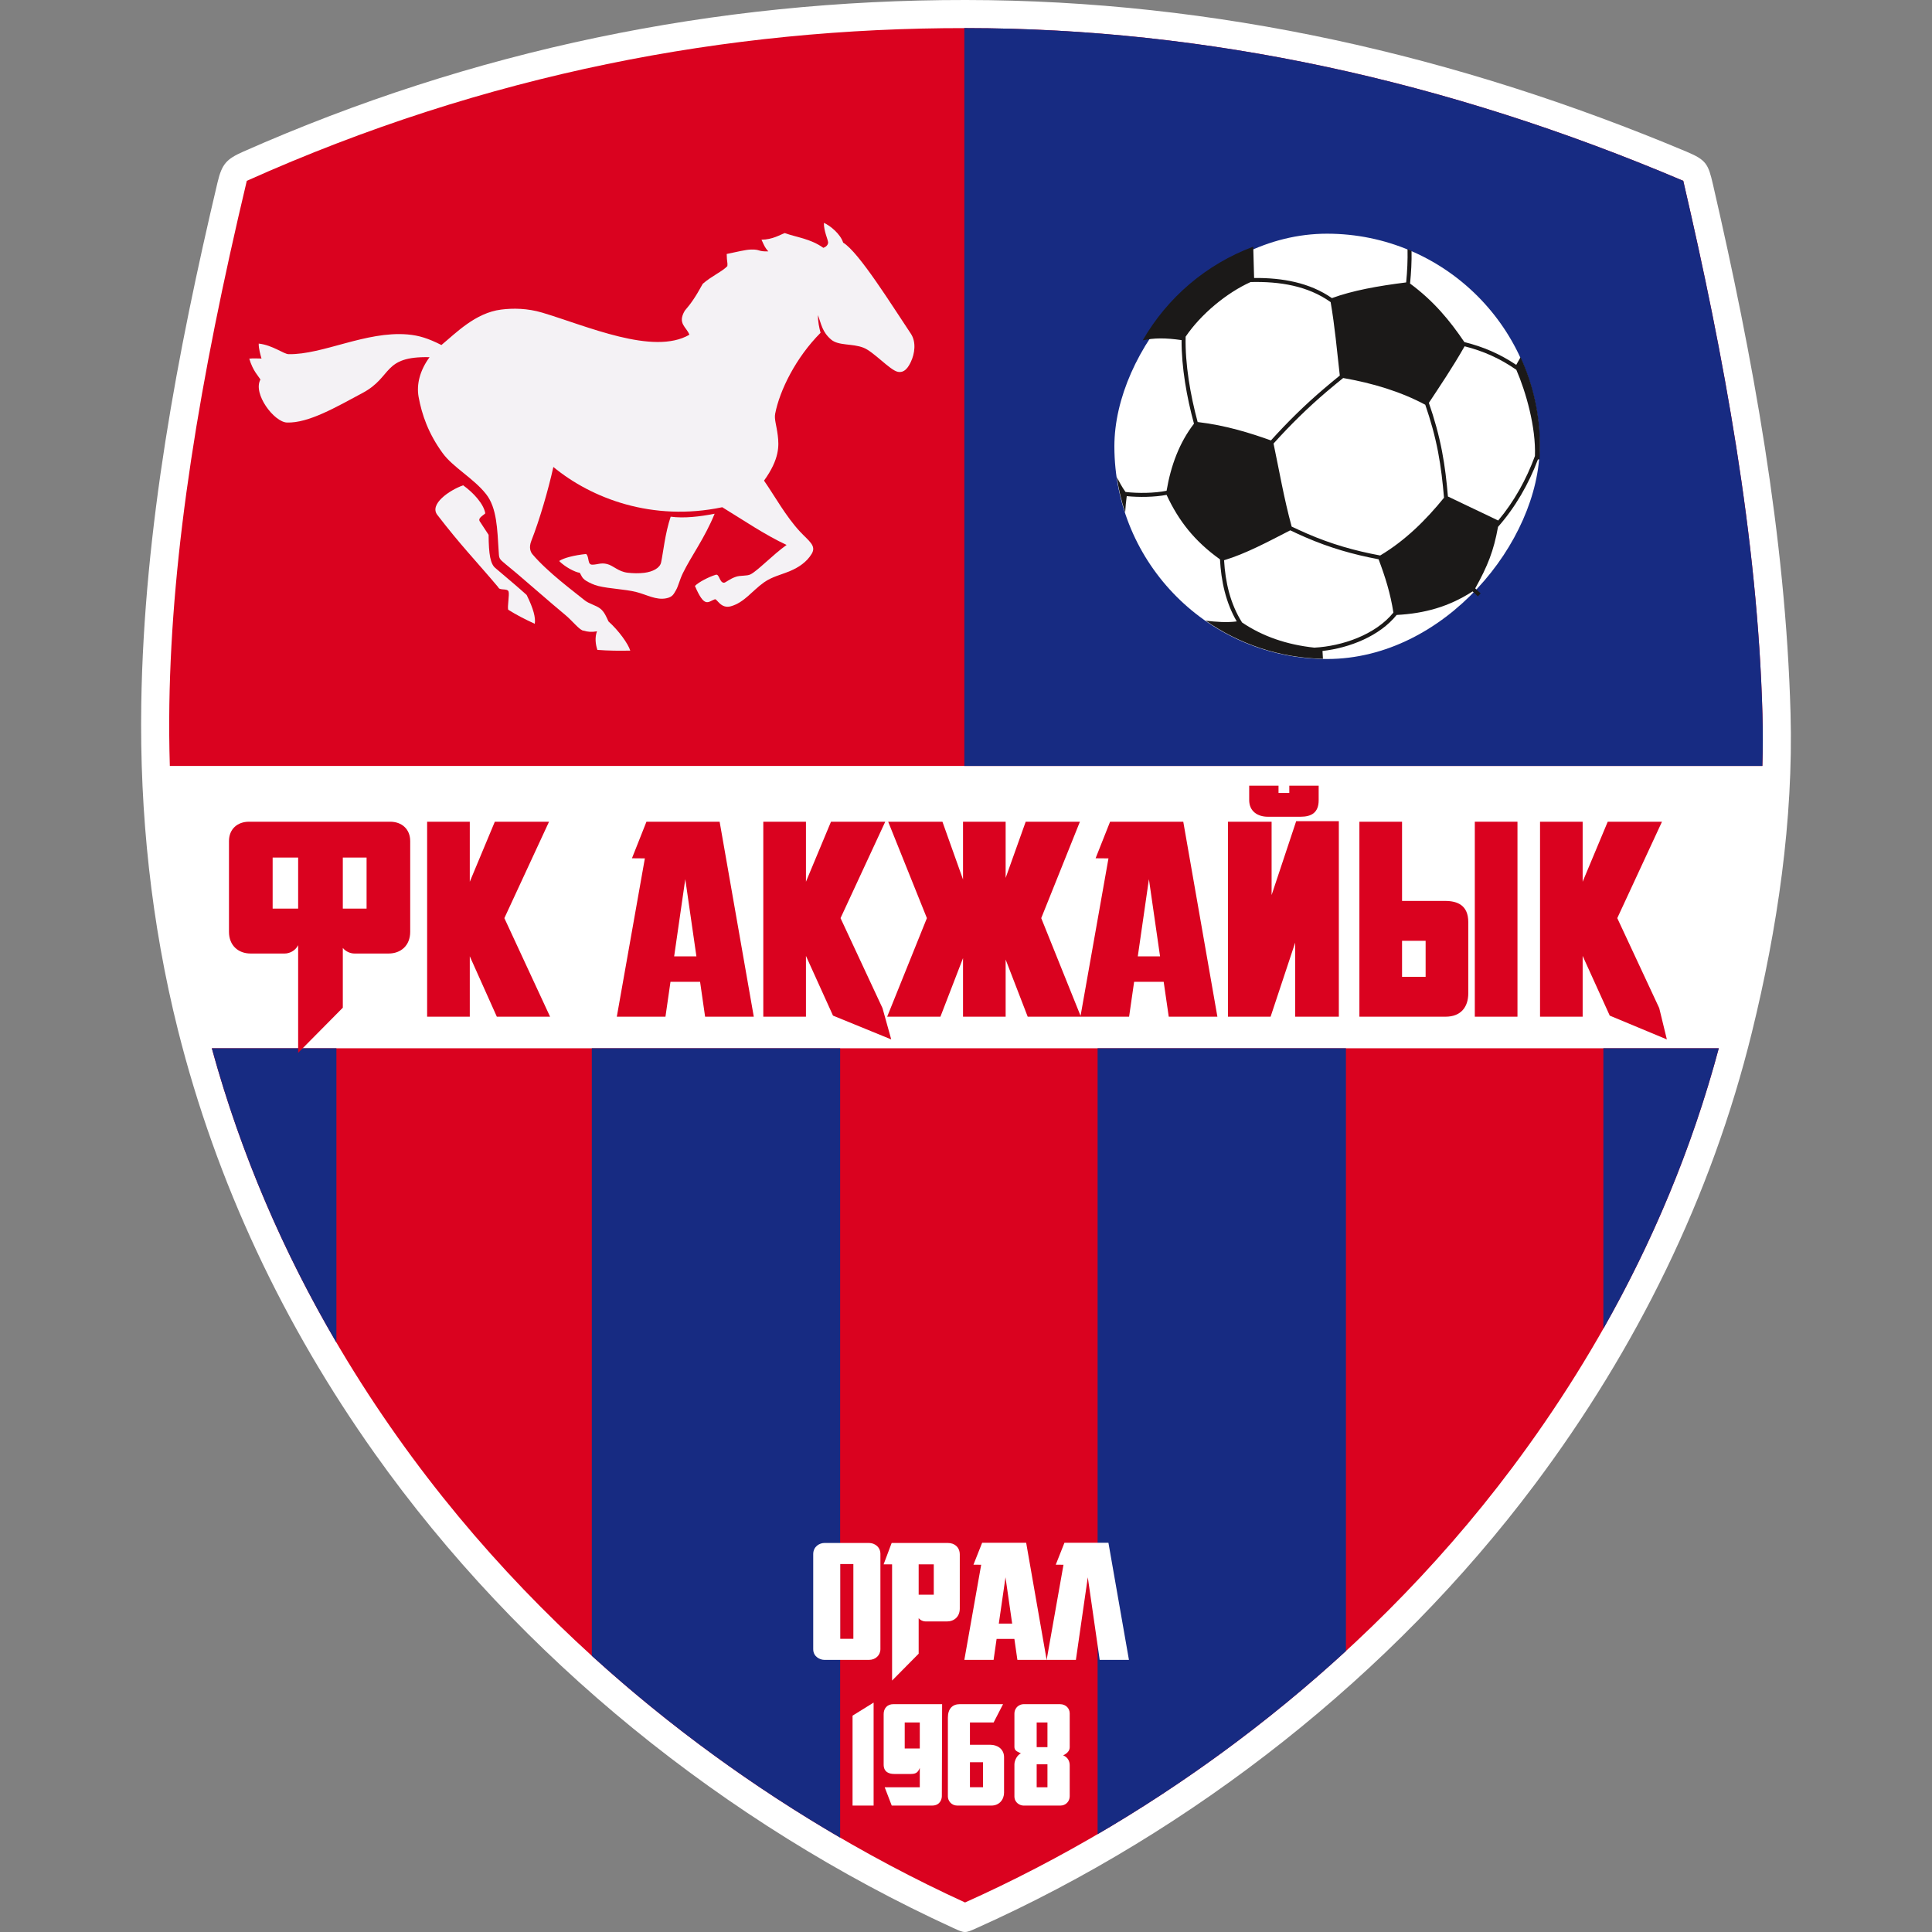
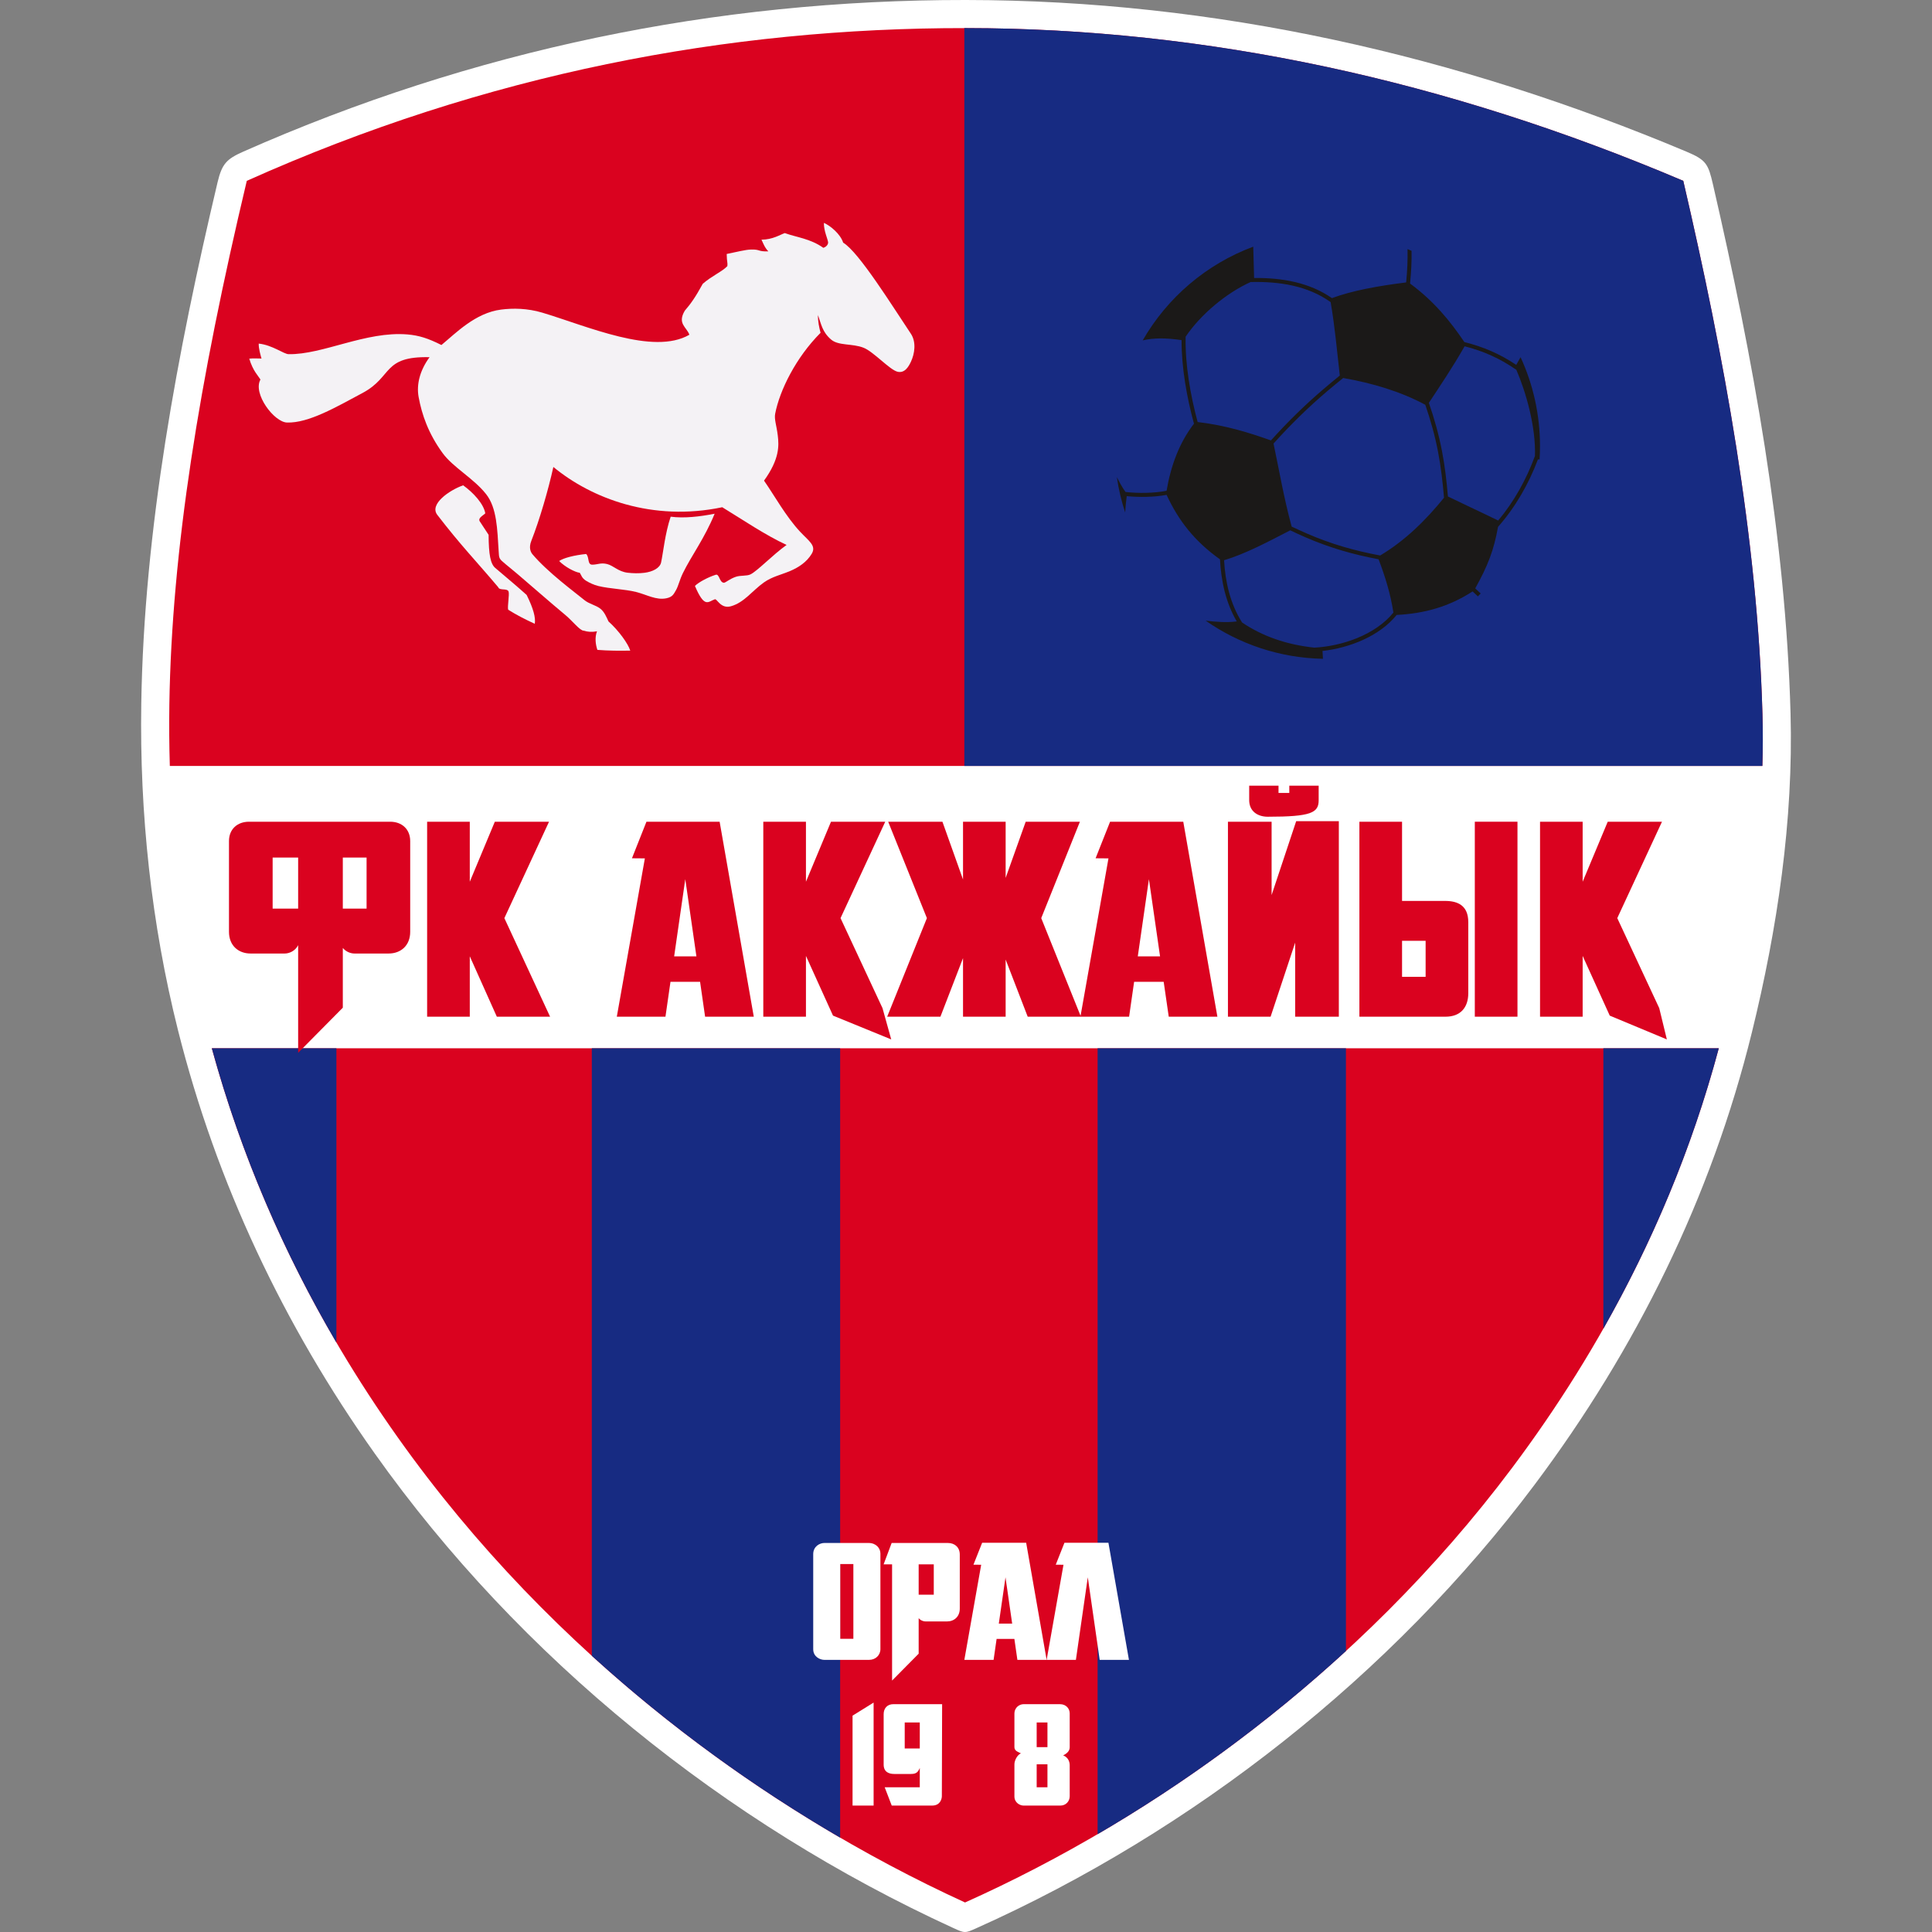
<svg xmlns="http://www.w3.org/2000/svg" width="50" height="50" viewBox="0 0 50 50" fill="none">
  <rect x="0" y="0" width="50" height="50" fill="#808080" stroke="none" />
  <path fill-rule="evenodd" clip-rule="evenodd" d="M44.331 4.772C45.362 9.245 46.212 13.87 46.339 18.46C46.416 21.226 45.998 24.038 45.338 26.721C44.288 30.985 42.344 34.916 39.715 38.424C36.026 43.346 30.883 47.388 25.272 49.9C24.974 50.034 24.97 50.034 24.672 49.897C18.772 47.193 13.459 42.918 9.698 37.616C7.341 34.293 5.6 30.616 4.606 26.66C3.915 23.904 3.612 21.056 3.656 18.217C3.726 13.698 4.592 9.111 5.63 4.72C5.744 4.241 5.862 4.117 6.294 3.925C12.235 1.297 18.498 -0.007 24.996 2.45269e-05C31.458 0.006 37.709 1.429 43.651 3.927C44.158 4.14 44.21 4.247 44.331 4.772Z" fill="white" />
  <path fill-rule="evenodd" clip-rule="evenodd" d="M44.482 27.129C43.371 31.281 41.446 34.901 39.133 37.988C35.152 43.299 29.859 47.049 24.975 49.236C19.776 46.853 14.312 42.865 10.291 37.195C8.227 34.286 6.525 30.933 5.482 27.129H44.482Z" fill="#DA021F" />
  <path d="M5.482 27.129C6.244 29.907 7.357 32.444 8.706 34.744V27.129H5.482Z" fill="#172B82" />
  <path d="M15.316 42.852C17.359 44.711 19.543 46.277 21.743 47.558V27.129H15.316V42.852Z" fill="#172B82" />
  <path d="M34.833 42.729C32.785 44.61 30.595 46.191 28.406 47.469V27.129H34.833V42.729Z" fill="#172B82" />
  <path d="M41.495 34.386C42.745 32.181 43.778 29.762 44.482 27.129H41.495V34.386Z" fill="#172B82" />
  <path fill-rule="evenodd" clip-rule="evenodd" d="M6.387 4.68C12.585 1.903 18.831 0.721 24.996 0.727C31.233 0.733 37.427 2.073 43.563 4.68C44.617 9.214 45.487 13.941 45.612 18.48C45.625 18.925 45.624 19.373 45.61 19.822H4.395C4.379 19.291 4.375 18.759 4.383 18.227C4.445 14.247 5.152 9.869 6.387 4.68Z" fill="#DA021F" />
  <path fill-rule="evenodd" clip-rule="evenodd" d="M24.957 0.727H24.996C31.233 0.733 37.427 2.073 43.563 4.68C44.617 9.214 45.487 13.941 45.612 18.48C45.625 18.925 45.624 19.373 45.61 19.822H24.957V0.727Z" fill="#172B82" />
  <path fill-rule="evenodd" clip-rule="evenodd" d="M11.424 8.929C11.793 8.625 12.301 8.096 12.969 8.012C13.274 7.973 13.646 7.976 14.033 8.091C15.188 8.436 16.91 9.205 17.841 8.663C17.77 8.463 17.523 8.378 17.722 8.041C17.878 7.859 17.991 7.703 18.188 7.344C18.419 7.142 18.695 7.026 18.824 6.887C18.836 6.796 18.81 6.787 18.807 6.573C19.082 6.518 19.284 6.462 19.44 6.458C19.68 6.452 19.611 6.515 19.884 6.505C19.785 6.401 19.749 6.288 19.707 6.203C19.995 6.202 20.193 6.072 20.31 6.032C20.619 6.144 20.972 6.175 21.308 6.414C21.369 6.394 21.428 6.345 21.432 6.278C21.427 6.191 21.32 5.987 21.322 5.768C21.491 5.841 21.751 6.058 21.821 6.28C22.226 6.519 23.105 7.939 23.572 8.635C23.718 8.853 23.672 9.155 23.574 9.363C23.517 9.484 23.415 9.667 23.226 9.62C23.025 9.57 22.608 9.102 22.35 9C22.058 8.884 21.7 8.954 21.507 8.786C21.278 8.588 21.256 8.392 21.169 8.154C21.166 8.329 21.201 8.476 21.236 8.613C20.596 9.253 20.178 10.106 20.062 10.704C20.033 10.852 20.096 10.999 20.129 11.273C20.16 11.53 20.179 11.876 19.773 12.439C20.05 12.838 20.338 13.364 20.702 13.756C20.932 14.003 21.134 14.12 21.007 14.332C20.878 14.548 20.664 14.686 20.452 14.776C20.211 14.878 19.983 14.923 19.772 15.072C19.463 15.291 19.262 15.593 18.916 15.69C18.652 15.764 18.556 15.49 18.501 15.509C18.325 15.57 18.236 15.754 17.985 15.164C18.086 15.062 18.34 14.932 18.517 14.877C18.62 14.835 18.615 15.079 18.735 15.081C18.779 15.082 18.878 14.983 19.045 14.927C19.165 14.886 19.328 14.912 19.422 14.865C19.606 14.774 20 14.357 20.357 14.103C19.811 13.851 19.228 13.455 18.692 13.127C16.887 13.506 15.306 12.899 14.321 12.085C14.191 12.672 13.966 13.451 13.75 13.999C13.682 14.171 13.731 14.285 13.779 14.343C14.174 14.811 14.871 15.323 15.129 15.534C15.243 15.627 15.418 15.662 15.531 15.748C15.644 15.834 15.695 15.972 15.748 16.083C16.012 16.319 16.257 16.66 16.311 16.838C16.018 16.844 15.743 16.841 15.46 16.819C15.412 16.674 15.39 16.498 15.45 16.338C15.31 16.364 15.208 16.353 15.106 16.321C15.015 16.328 14.815 16.07 14.637 15.921C14.221 15.575 13.82 15.22 13.408 14.869C13.28 14.76 13.17 14.672 13.086 14.602C12.904 14.45 12.918 14.461 12.904 14.24C12.869 13.71 12.863 13.146 12.58 12.788C12.257 12.378 11.722 12.095 11.453 11.723C11.084 11.216 10.918 10.731 10.834 10.275C10.774 9.949 10.867 9.584 11.117 9.244C9.893 9.216 10.17 9.749 9.385 10.169C8.697 10.537 7.984 10.954 7.426 10.935C7.094 10.924 6.537 10.188 6.74 9.823C6.681 9.722 6.547 9.602 6.451 9.282C6.565 9.268 6.657 9.28 6.768 9.279C6.745 9.2 6.69 9.014 6.696 8.892C7.056 8.932 7.341 9.163 7.469 9.166C8.357 9.181 9.467 8.566 10.544 8.655C10.846 8.681 11.08 8.756 11.424 8.929Z" fill="#F4F2F5" />
  <path fill-rule="evenodd" clip-rule="evenodd" d="M17.357 13.372C17.703 13.417 18.107 13.372 18.495 13.295C18.233 13.935 17.894 14.381 17.672 14.835C17.586 15.012 17.558 15.164 17.493 15.276C17.435 15.374 17.407 15.451 17.243 15.484C16.979 15.537 16.743 15.391 16.461 15.32C16.164 15.246 15.793 15.24 15.485 15.166C15.365 15.136 15.251 15.081 15.169 15.031C15.057 14.961 15.047 14.891 15.006 14.825C14.871 14.806 14.617 14.668 14.471 14.519C14.585 14.439 14.863 14.369 15.169 14.337C15.258 14.417 15.194 14.617 15.331 14.614C15.472 14.612 15.55 14.556 15.714 14.598C15.877 14.639 16.001 14.794 16.244 14.822C16.383 14.838 16.533 14.842 16.677 14.824C16.891 14.797 17.077 14.703 17.109 14.557C17.164 14.303 17.211 13.805 17.357 13.372Z" fill="#F4F2F5" />
  <path fill-rule="evenodd" clip-rule="evenodd" d="M11.986 12.56C12.25 12.748 12.521 13.044 12.559 13.286C12.49 13.352 12.36 13.408 12.419 13.497C12.495 13.612 12.57 13.726 12.645 13.841C12.648 14.357 12.694 14.594 12.818 14.699C13.169 14.997 13.441 15.226 13.63 15.398C13.808 15.758 13.865 15.987 13.84 16.144C13.586 16.027 13.38 15.922 13.152 15.78C13.127 15.707 13.188 15.384 13.162 15.31C13.13 15.215 12.926 15.293 12.894 15.197C12.314 14.509 11.926 14.117 11.317 13.324C11.106 13.05 11.626 12.687 11.986 12.56Z" fill="#F4F2F5" />
-   <rect width="11.007" height="11.007" rx="5.503" transform="matrix(1 0 0 -1 28.84 17.055)" fill="white" />
  <path fill-rule="evenodd" clip-rule="evenodd" d="M36.492 7.338C37.106 7.791 37.523 8.298 37.898 8.853C38.386 8.974 38.817 9.159 39.24 9.443L39.352 9.244C39.675 9.944 39.855 10.724 39.855 11.546C39.855 11.662 39.851 11.777 39.844 11.891L39.802 11.889C39.563 12.524 39.216 13.13 38.769 13.635C38.657 14.256 38.503 14.643 38.179 15.227C38.226 15.272 38.273 15.316 38.32 15.359C38.297 15.384 38.273 15.409 38.248 15.434C38.202 15.392 38.156 15.349 38.111 15.306C37.49 15.707 36.861 15.877 36.145 15.915C35.705 16.461 34.93 16.767 34.226 16.847L34.238 17.05C33.111 17.027 32.067 16.666 31.203 16.063C31.467 16.095 31.761 16.116 32.007 16.082C31.723 15.596 31.603 15.04 31.573 14.476C30.914 14.005 30.502 13.478 30.191 12.807C29.883 12.866 29.48 12.873 29.16 12.84C29.142 12.974 29.127 13.118 29.119 13.262C29.022 12.967 28.949 12.662 28.904 12.347C28.968 12.476 29.039 12.607 29.128 12.732C29.449 12.77 29.878 12.765 30.191 12.701C30.302 12.046 30.523 11.454 30.9 10.965C30.713 10.281 30.576 9.506 30.579 8.802C30.171 8.743 29.863 8.742 29.573 8.809C30.21 7.701 31.221 6.835 32.434 6.384L32.456 7.194C33.188 7.188 33.892 7.313 34.47 7.715C35 7.52 35.655 7.401 36.391 7.309C36.42 7.019 36.433 6.736 36.427 6.447C36.462 6.461 36.497 6.476 36.531 6.491C36.536 6.775 36.521 7.053 36.492 7.338ZM32.366 7.299C31.747 7.578 31.081 8.128 30.684 8.713C30.668 9.425 30.806 10.222 30.995 10.922C31.732 11.008 32.36 11.209 32.892 11.398C33.323 10.92 33.772 10.478 34.267 10.057C34.401 9.942 34.537 9.83 34.674 9.719C34.598 9.05 34.546 8.452 34.437 7.819C33.848 7.397 33.119 7.281 32.366 7.299ZM37.904 8.962C37.579 9.531 37.271 9.982 36.979 10.426C37.121 10.836 37.237 11.249 37.319 11.677C37.394 12.064 37.439 12.456 37.472 12.849C37.913 13.064 38.331 13.255 38.773 13.471C39.184 12.982 39.503 12.405 39.724 11.802C39.752 11.053 39.49 10.141 39.243 9.571C38.82 9.276 38.391 9.086 37.904 8.962ZM33.428 13.628C33.56 13.69 33.692 13.751 33.825 13.809C34.454 14.082 35.061 14.254 35.719 14.376C36.364 13.99 36.895 13.468 37.371 12.881C37.337 12.484 37.292 12.088 37.217 11.696C37.137 11.278 37.024 10.875 36.886 10.475C36.254 10.136 35.53 9.917 34.761 9.783C34.618 9.899 34.475 10.016 34.334 10.136C33.839 10.558 33.39 11 32.959 11.479C33.11 12.195 33.226 12.887 33.428 13.628ZM35.678 14.474C35.02 14.351 34.412 14.177 33.783 13.904C33.652 13.847 33.521 13.787 33.391 13.725C32.82 14.019 32.237 14.332 31.679 14.499C31.711 15.068 31.84 15.629 32.145 16.11C32.68 16.471 33.3 16.684 34.015 16.761C34.738 16.723 35.597 16.427 36.061 15.854C35.985 15.361 35.851 14.933 35.678 14.474Z" fill="#1B1918" />
  <path d="M32.909 21.266H31.779V26.312H32.883L33.519 24.395V26.312H34.649V21.252H33.545L32.909 23.164V21.266Z" fill="#DA021F" />
-   <path d="M33.367 20.521H33.088V20.334H32.329V20.707C32.329 20.999 32.551 21.137 32.81 21.137H33.661C33.937 21.137 34.127 21.033 34.127 20.71V20.334H33.367V20.521Z" fill="#DA021F" />
+   <path d="M33.367 20.521H33.088V20.334H32.329V20.707C32.329 20.999 32.551 21.137 32.81 21.137C33.937 21.137 34.127 21.033 34.127 20.71V20.334H33.367V20.521Z" fill="#DA021F" />
  <path d="M11.054 21.266H12.158V22.819L12.806 21.266H14.209L13.053 23.761L14.236 26.312H12.858L12.158 24.749V26.312H11.054V21.266Z" fill="#DA021F" />
  <path d="M19.754 21.266H20.858V22.819L21.506 21.266H22.91L21.753 23.761L22.839 26.09L23.065 26.9L21.558 26.284L20.858 24.739V26.312H19.754V21.266Z" fill="#DA021F" />
  <path d="M40.959 21.266H39.856V26.312H40.959V24.739L41.66 26.284L43.138 26.9L42.941 26.09L41.855 23.761L43.012 21.266H41.608L40.959 22.819V21.266Z" fill="#DA021F" />
  <path fill-rule="evenodd" clip-rule="evenodd" d="M24.923 21.266H26.026V22.72L26.545 21.266H27.948L26.947 23.761L27.965 26.29L28.687 22.215L28.354 22.212L28.729 21.266H30.623L31.506 26.312H30.247L30.116 25.409H29.351L29.221 26.312H26.597L26.026 24.833V26.312H24.923V24.796L24.338 26.312H22.96L23.988 23.761L22.986 21.266H24.39L24.923 22.761V21.266ZM29.734 22.753L30.022 24.75H29.446L29.734 22.753Z" fill="#DA021F" />
  <path fill-rule="evenodd" clip-rule="evenodd" d="M35.181 21.266H36.285V23.316H37.401C37.723 23.316 37.999 23.431 37.999 23.865V25.705C37.999 26.07 37.801 26.312 37.411 26.312H35.181V21.266ZM36.895 24.348H36.285V25.28H36.895V24.348Z" fill="#DA021F" />
  <path d="M38.168 21.266H39.272V26.312H38.168V21.266Z" fill="#DA021F" />
  <path fill-rule="evenodd" clip-rule="evenodd" d="M10.616 21.766C10.616 21.462 10.402 21.266 10.098 21.266H6.444C6.14 21.266 5.926 21.462 5.926 21.766V24.116C5.926 24.471 6.17 24.677 6.484 24.677H7.369C7.485 24.677 7.64 24.613 7.716 24.461V27.247L8.872 26.079V24.533C8.955 24.634 9.077 24.677 9.173 24.677H10.058C10.373 24.677 10.616 24.471 10.616 24.116V21.766ZM9.487 23.515H8.872V22.194H9.487V23.515ZM7.056 22.194H7.716V23.515H7.056V22.194Z" fill="#DA021F" />
  <path fill-rule="evenodd" clip-rule="evenodd" d="M18.624 21.266L19.508 26.312H18.248L18.118 25.409H17.352L17.222 26.312H15.963L16.689 22.215L16.355 22.212L16.73 21.266H18.624ZM18.023 24.75L17.735 22.753L17.447 24.75H18.023Z" fill="#DA021F" />
  <path fill-rule="evenodd" clip-rule="evenodd" d="M27.087 42.958L26.557 39.926H25.418L25.193 40.494L25.393 40.496L24.957 42.958H25.714L25.792 42.415H26.252L26.33 42.958H27.087ZM26.022 40.82L26.195 42.019H25.849L26.022 40.82Z" fill="white" />
  <path fill-rule="evenodd" clip-rule="evenodd" d="M24.839 40.23C24.839 40.049 24.712 39.932 24.531 39.932H23.076L22.868 40.485H23.087V43.493L23.775 42.797V41.877C23.824 41.937 23.897 41.963 23.954 41.963H24.506C24.694 41.963 24.839 41.84 24.839 41.629V40.23ZM24.166 41.271H23.775V40.485H24.166V41.271Z" fill="white" />
  <path d="M28.686 39.926L29.217 42.958H28.46L28.152 40.82L27.844 42.958H27.087L27.523 40.496L27.323 40.494L27.548 39.926H28.686Z" fill="white" />
  <path fill-rule="evenodd" clip-rule="evenodd" d="M22.479 39.932H21.335C21.213 39.932 21.046 40.021 21.046 40.221V42.682C21.046 42.879 21.227 42.957 21.331 42.957H22.494C22.659 42.957 22.785 42.836 22.785 42.679V40.205C22.785 40.069 22.675 39.932 22.479 39.932ZM21.746 40.477H22.085V42.412H21.746V40.477Z" fill="white" />
  <path fill-rule="evenodd" clip-rule="evenodd" d="M26.491 44.104H27.432C27.594 44.104 27.684 44.223 27.684 44.341V45.217C27.684 45.313 27.618 45.377 27.515 45.429C27.643 45.479 27.684 45.592 27.684 45.685V46.486C27.684 46.623 27.579 46.728 27.445 46.728H26.487C26.402 46.728 26.253 46.659 26.253 46.489V45.663C26.253 45.549 26.335 45.412 26.421 45.377C26.406 45.369 26.391 45.362 26.376 45.355C26.311 45.324 26.253 45.295 26.253 45.21V44.354C26.253 44.181 26.39 44.104 26.491 44.104ZM26.829 45.216H27.108V44.577H26.829V45.216ZM27.108 45.66H26.829V46.255H27.108V45.66Z" fill="white" />
  <path d="M22.064 44.401L22.609 44.063V46.728H22.064V44.401Z" fill="white" />
  <path fill-rule="evenodd" clip-rule="evenodd" d="M23.118 44.104C22.965 44.104 22.869 44.209 22.869 44.361V45.667C22.869 45.87 23.021 45.91 23.143 45.91H23.577C23.71 45.91 23.759 45.864 23.804 45.754V46.255H22.896L23.078 46.728H24.123C24.332 46.728 24.375 46.558 24.375 46.483L24.382 44.104H23.118ZM23.414 44.577H23.804V45.251H23.414V44.577Z" fill="white" />
-   <path fill-rule="evenodd" clip-rule="evenodd" d="M25.659 46.728H24.772C24.625 46.728 24.531 46.606 24.531 46.492V44.452C24.531 44.226 24.648 44.104 24.835 44.104H25.959L25.715 44.577H25.102V45.155L25.633 45.155C25.806 45.155 25.985 45.26 25.985 45.476V46.392C25.985 46.573 25.861 46.728 25.659 46.728ZM25.102 46.254H25.441V45.606H25.102V46.254Z" fill="white" />
</svg>